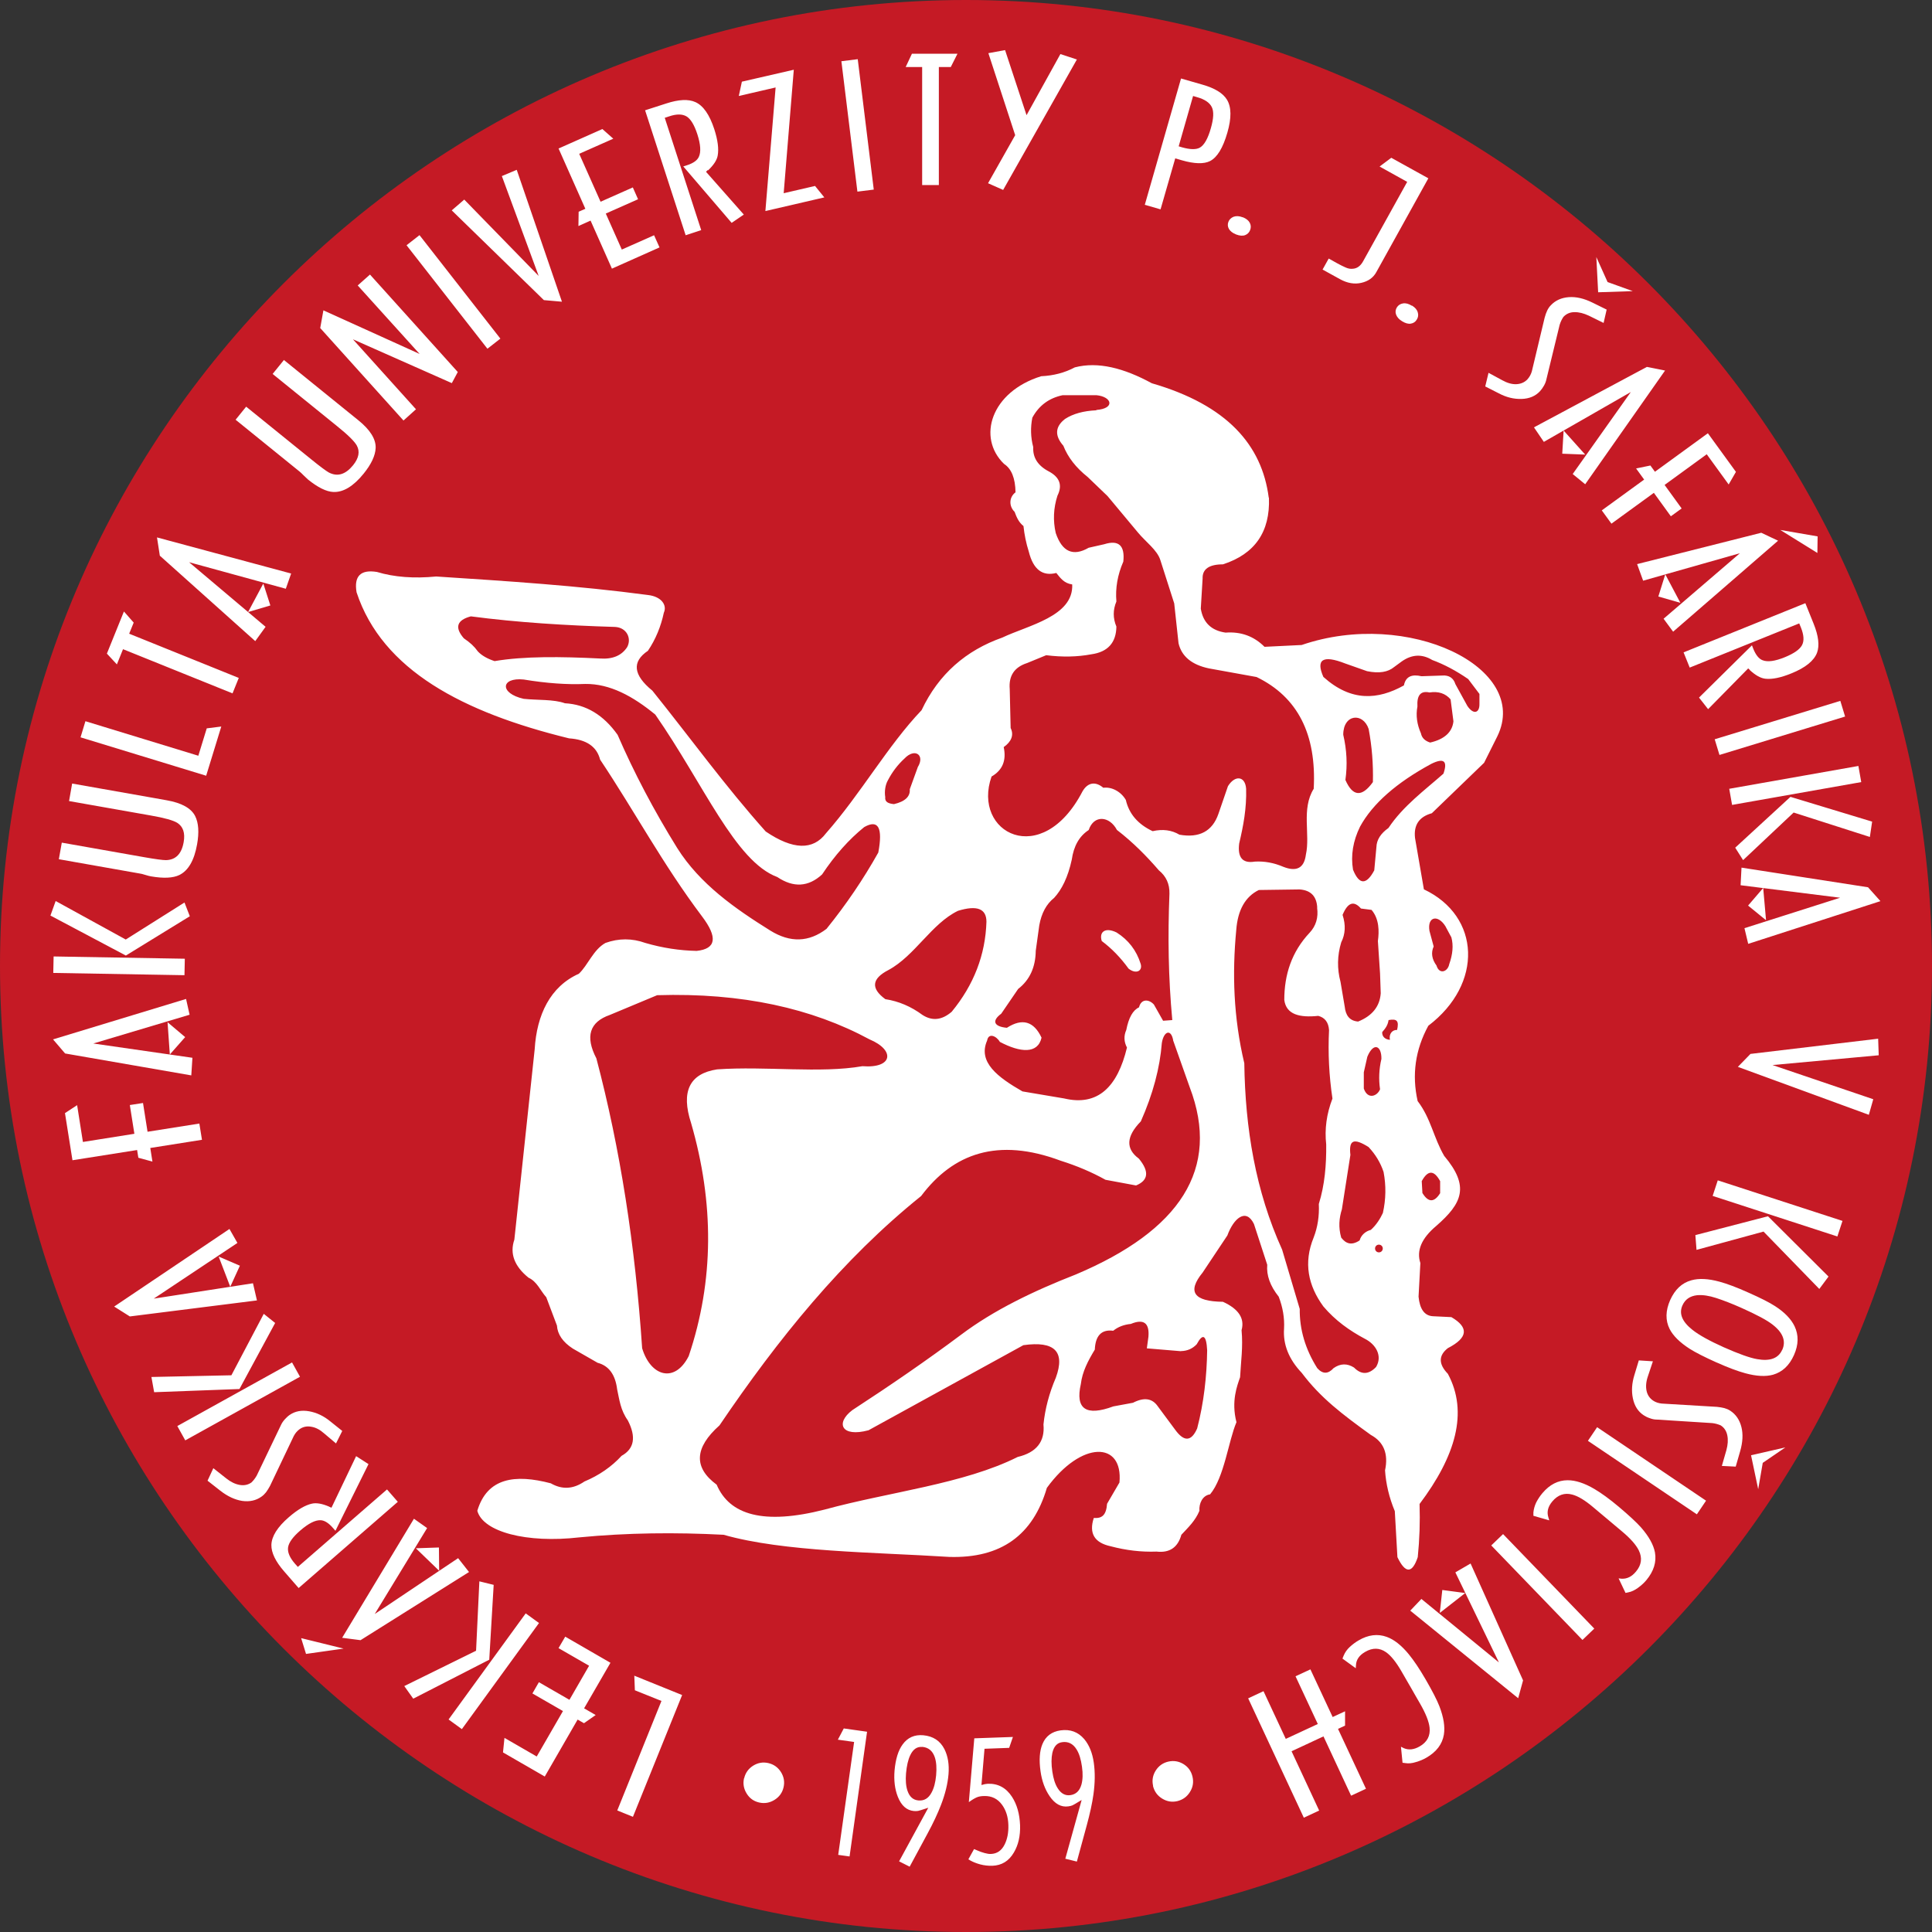
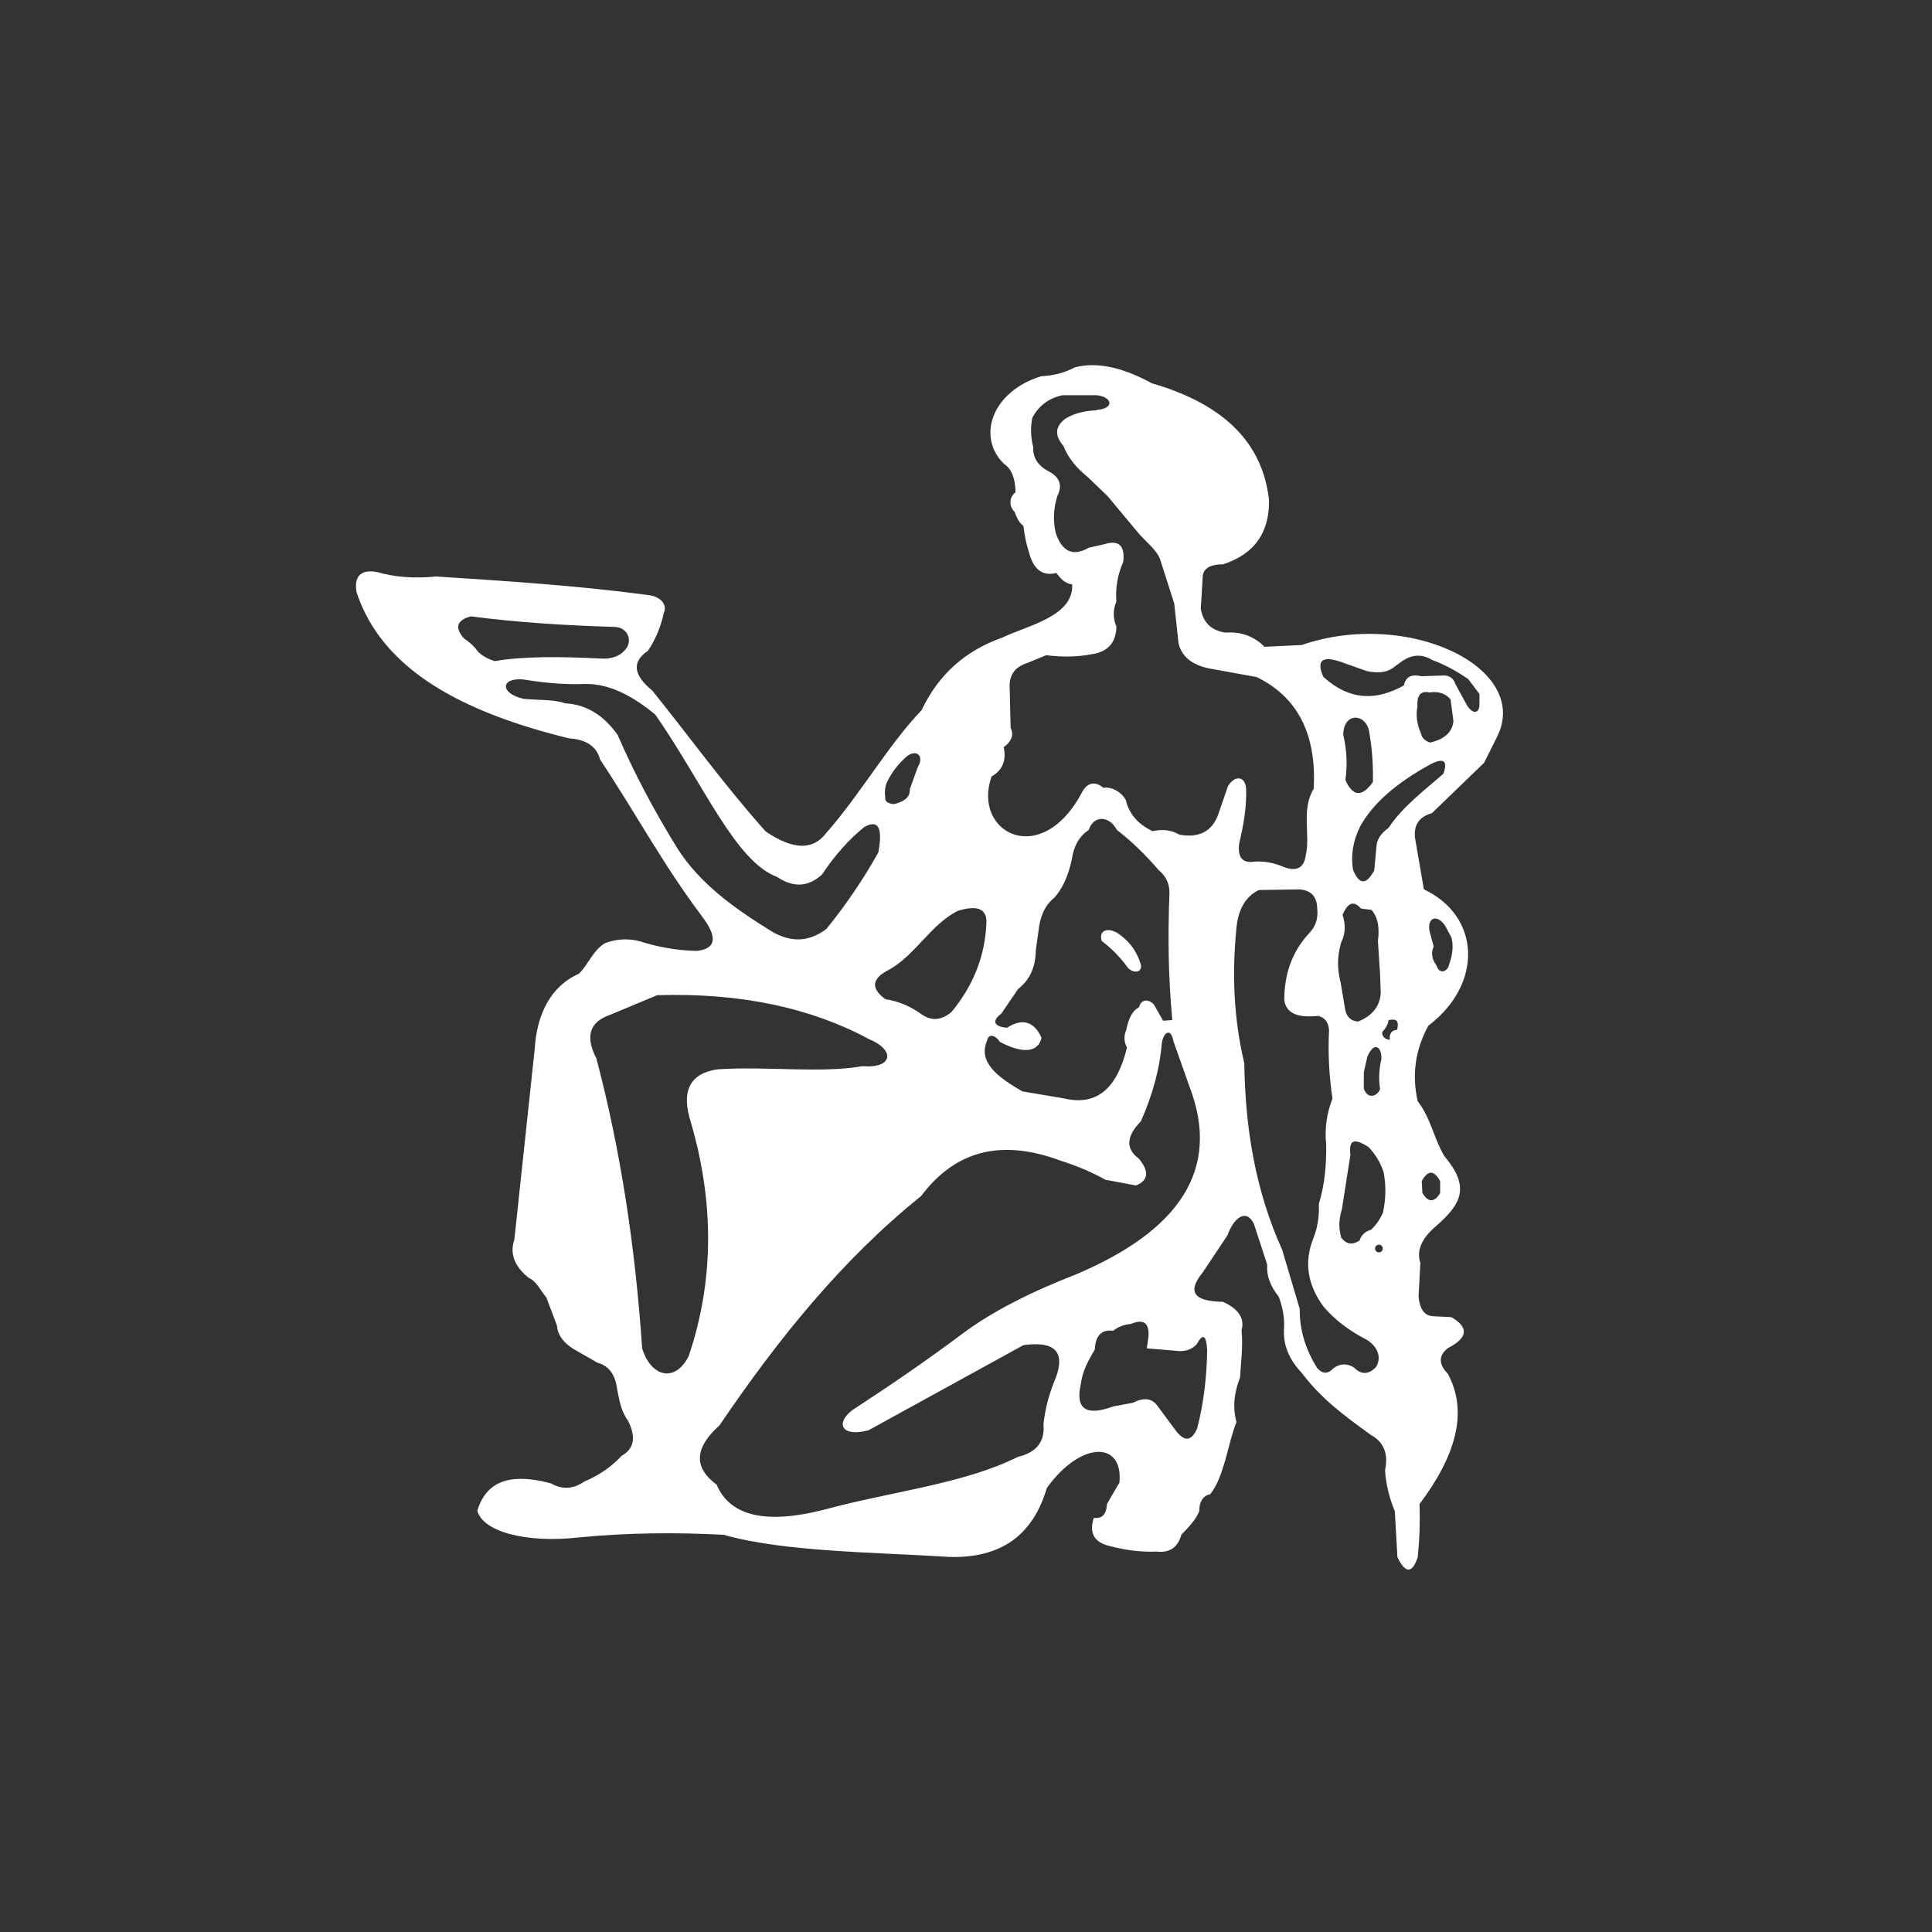
<svg xmlns="http://www.w3.org/2000/svg" id="Vrstva_2" viewBox="0 0 170.08 170.08">
  <rect x="0" y="0" width="170.08" height="170.08" fill="#333333" stroke="none" />
  <defs>
    <style>.cls-1,.cls-2{fill:#fff;}.cls-2,.cls-3{fill-rule:evenodd;}.cls-3{fill:#c51a25;}</style>
  </defs>
  <g id="Vrstva_1-2">
-     <path class="cls-3" d="M85.04,0c46.84,0,85.04,38.2,85.04,85.04s-38.2,85.04-85.04,85.04S0,131.88,0,85.04,38.2,0,85.04,0Z" />
-     <path class="cls-1" d="M55.85,147.52l4.2,1.7-4.33,10.72-1.38-.56,3.89-9.64-2.34-.94-.05-1.28h0ZM47.95,156.39l-3.67-2.12.13-1.28,2.84,1.64,2.31-4-2.69-1.55.57-.99,2.69,1.55,1.73-3-2.69-1.55.59-1.01,3.98,2.3-2.32,4.01,1.02.59-1.03.72-.56-.32-2.89,5.01h0ZM43.46,139.52l-.39,6.59-6.69,3.43-.79-1.11,6.32-3.11.29-6.11,1.26.31h0ZM47.45,142.88l-1.17-.85-6.79,9.34,1.17.85,6.79-9.34h0ZM33,142.07l4.6-7.55-1.16-.82-6.32,10.48,1.62.21,9.55-6-.96-1.22-7.33,4.91h0ZM38.64,136.24l.02,2.04-2.05-1.98,2.03-.07h0ZM30.25,145.13l-3.31.47-.43-1.39,3.74.92h0ZM28.98,132.64l.2.09,2.17-4.54,1.09.7-2.91,5.87-.22-.25c-.38-.44-.75-.67-1.09-.68-.47-.02-1.06.28-1.78.9-.66.57-1.02,1.07-1.08,1.49-.06.42.14.9.6,1.43l.26.29,7.85-6.82.95,1.09-8.73,7.59-1.28-1.47c-.76-.87-1.13-1.65-1.12-2.32.02-.76.53-1.58,1.54-2.45.76-.66,1.44-1.06,2.03-1.19.4-.09.91,0,1.53.27h0ZM18.27,130.35l1.11.87c.65.51,1.3.81,1.94.91.64.09,1.21-.03,1.69-.37.16-.11.3-.25.41-.39.11-.15.23-.34.35-.56l2.09-4.39c.13-.25.3-.45.52-.61.3-.21.64-.28,1.02-.21.39.06.77.26,1.15.6l1.03.87.55-1.1-1.05-.84c-.57-.47-1.19-.77-1.86-.89-.67-.12-1.24-.01-1.72.32-.15.1-.29.24-.44.4-.15.17-.26.34-.34.52l-2.12,4.42c-.13.23-.29.44-.47.61-.3.21-.65.28-1.04.21-.39-.07-.78-.26-1.17-.57l-1.14-.9-.51,1.1h0ZM24.22,116.47l-3.14,5.81-7.51.28-.24-1.34,7.04-.15,2.85-5.41,1.01.81h0ZM26.41,121.2l-10.1,5.6-.7-1.26,10.1-5.6.7,1.26h0ZM13.54,114.32l7.36-4.9-.7-1.23-10.15,6.83,1.38.87,11.19-1.41-.35-1.51-8.72,1.35h0ZM21.12,111.42l-.85,1.86-1.02-2.66,1.86.8h0ZM13,99.63l4.55-.72.23,1.43-4.55.72.19,1.2-1.24-.34-.11-.68-5.69.9-.66-4.15,1.07-.7.51,3.24,4.53-.72-.4-2.53,1.16-.18.4,2.53h0ZM8.2,91.86l8.74,1.26-.1,1.55-11.11-1.93-1.06-1.24,11.71-3.56.31,1.39-8.47,2.53h0ZM16.3,91.3l-1.55-1.31.2,2.84,1.35-1.53h0ZM16.71,80.66l-5.63,3.46-6.64-3.52.46-1.28,6.17,3.39,5.17-3.26.47,1.21h0ZM16.24,85.85l-11.55-.2.03-1.45,11.55.2-.03,1.45h0ZM6.36,68.98l7.19,1.27,1.12.2c1.32.23,2.16.7,2.51,1.39.3.6.36,1.43.17,2.49-.25,1.41-.77,2.31-1.56,2.7-.56.27-1.39.31-2.49.12-.12-.02-.29-.06-.51-.13-.22-.07-.38-.11-.48-.12l-7.13-1.26.26-1.46,7.25,1.28c1.01.18,1.65.26,1.92.26.86-.02,1.38-.55,1.56-1.59.14-.8-.05-1.36-.56-1.69-.35-.22-1.13-.44-2.34-.65l-7.19-1.27.27-1.54h0ZM19.48,63.96l-1.33,4.33-11.06-3.38.43-1.42,9.94,3.04.74-2.41,1.27-.16h0ZM11.38,55.79l9.64,3.89-.55,1.36-9.64-3.89-.54,1.34-.88-.95,1.5-3.71.86.98-.4.98h0ZM16.63,49.49l8.53,2.34.47-1.34-11.81-3.18.25,1.61,8.4,7.52.91-1.26-6.74-5.69h0ZM23.8,53.3l-1.96.58,1.34-2.51.62,1.93h0ZM24.98,31.68l5.68,4.6.89.72c1.04.84,1.55,1.66,1.52,2.44-.03.67-.38,1.42-1.06,2.26-.9,1.11-1.79,1.65-2.67,1.61-.62-.03-1.36-.4-2.23-1.1-.09-.08-.22-.2-.38-.36-.16-.16-.28-.28-.36-.34l-5.63-4.56.93-1.15,5.72,4.63c.8.65,1.32,1.03,1.55,1.16.76.4,1.47.19,2.14-.63.51-.63.62-1.21.33-1.74-.2-.36-.77-.93-1.73-1.7l-5.68-4.6.98-1.21h0ZM39.78,33.72l.52-.97-7.73-8.58-1.08.96,5.45,6.03-8.47-3.84-.28,1.56,7.33,8.14,1.1-.99-5.55-6.16,8.71,3.86h0ZM35.79,21.59l1.14-.89,7.12,9.11-1.14.89-7.12-9.11h0ZM40.87,17.57l6.55,6.72-3.24-8.79,1.31-.55,3.98,11.61-1.59-.14-8.11-7.9,1.11-.96h0ZM49.18,13.09l2.35,5.29-.59.26-.02,1.26,1.07-.48,1.88,4.23,4.19-1.87-.48-1.07-2.84,1.26-1.41-3.17,2.84-1.26-.46-1.04-2.84,1.26-1.88-4.22,3-1.33-.96-.85-3.87,1.72h0ZM62.31,14.97l-.16.15,3.33,3.77-1.07.73-4.26-4.97.32-.1c.56-.18.91-.43,1.05-.74.2-.42.16-1.09-.13-1.99-.27-.83-.59-1.35-.95-1.57-.37-.22-.88-.23-1.55,0l-.37.12,3.21,9.89-1.37.45-3.57-11,1.86-.6c1.1-.36,1.96-.4,2.57-.12.69.31,1.24,1.1,1.66,2.38.31.96.41,1.74.3,2.33-.07.4-.36.84-.85,1.3h0ZM72.57,17.38l-.82-1.01-2.76.64.89-10.87-4.57,1.05-.27,1.26,3.24-.75-.9,10.88,5.18-1.2h0ZM74.08,5.39l1.43-.18,1.41,11.48-1.44.18-1.41-11.48h0ZM82.65,5.9v10.39h-1.47V5.9h-1.45l.55-1.17h4.01l-.59,1.17h-1.06ZM94.81,5.22l-6.5,11.5-1.33-.59,2.39-4.23-2.36-7.22,1.47-.27,1.89,5.73,2.98-5.38,1.46.48h0ZM102.17,18.43l-1.39-.4,3.19-11.12,1.88.54c1.09.31,1.81.75,2.16,1.32.4.65.41,1.62.04,2.9-.39,1.36-.9,2.19-1.53,2.51-.54.27-1.37.25-2.48-.07l-.58-.17-1.29,4.48h0ZM103.76,12.88l.3.09c.71.2,1.23.21,1.56.03.39-.22.72-.8.98-1.73.24-.84.27-1.45.08-1.84-.19-.39-.62-.69-1.31-.88l-.34-.1-1.27,4.44h0ZM109.4,19.12c.3.12.51.28.62.49.11.21.12.42.03.65-.08.21-.23.36-.44.44-.21.08-.48.06-.79-.06-.3-.12-.51-.28-.63-.48-.12-.21-.13-.42-.05-.63.08-.21.24-.36.46-.45.23-.08.49-.07.8.05h0ZM125.74,15.7l-4.58,8.26c-.27.49-.71.8-1.32.94-.61.14-1.23.03-1.87-.32l-1.54-.85.54-.97.77.43c.3.16.55.29.75.37.21.09.4.12.59.1.38-.02.69-.24.92-.66l3.88-6.99-2.43-1.35,1.03-.77,3.25,1.8h0ZM124.3,26.9c.28.17.45.37.51.6.07.22.04.44-.09.64-.12.2-.29.31-.52.35-.22.04-.48-.03-.77-.21-.28-.17-.45-.37-.53-.59-.08-.22-.05-.43.07-.63.12-.19.3-.31.54-.35.24-.04.5.03.77.2h0ZM141.44,27.25l-.27,1.18-1.3-.64c-.45-.21-.87-.32-1.27-.31-.39,0-.72.15-.97.42-.14.21-.25.44-.33.7l-1.16,4.77c-.04.2-.11.39-.22.58-.11.19-.22.35-.35.49-.4.43-.94.66-1.62.68-.68.02-1.34-.14-2-.49l-1.2-.61.29-1.2,1.2.65c.45.25.87.37,1.26.35.39-.02.71-.16.96-.42.18-.2.31-.43.39-.7l1.13-4.73c.07-.25.14-.46.22-.62.08-.17.18-.33.32-.47.4-.43.93-.67,1.58-.72.65-.05,1.34.11,2.09.48l1.26.62h0ZM140.69,25.73l-.16-3.1.99,2.2,2.22.8-3.06.1h0ZM143.56,34.52l-5.11,7.21,1.1.9,7.03-10.01-1.6-.32-9.94,5.32.87,1.28,7.66-4.39h0ZM137.53,39.94l.12-2.04,1.9,2.12-2.03-.08h0ZM145.59,43.39l-3.73,2.71-.85-1.17,3.73-2.71-.71-.98,1.26-.26.4.55,4.66-3.39,2.47,3.4-.64,1.11-1.93-2.66-3.71,2.7,1.5,2.07-.95.69-1.5-2.07h0ZM153.14,48.71l-8.49,2.41-.53-1.46,10.93-2.76,1.48.7-9.24,8.01-.84-1.14,6.71-5.76h0ZM145.98,52.51l1.95.56-1.33-2.51-.61,1.95h0ZM156.71,46.65l3.3.57-.02,1.46-3.27-2.03h0ZM154.04,58.99c.5.46.95.71,1.36.76.6.07,1.37-.09,2.3-.47,1.24-.5,1.99-1.11,2.26-1.82.23-.63.13-1.48-.3-2.55l-.73-1.81-10.72,4.33.54,1.34,9.64-3.89.15.36c.26.65.3,1.17.1,1.55-.2.38-.7.73-1.5,1.06-.88.36-1.54.45-1.98.27-.32-.12-.59-.46-.81-1l-.12-.31-4.66,4.6.8,1.02,3.53-3.59.16.15h0ZM162.01,61.7l.42,1.38-11.06,3.38-.42-1.38,11.06-3.38h0ZM152.76,74.62l4.86-4.47,7.19,2.18-.2,1.35-6.71-2.15-4.45,4.19-.69-1.09h0ZM152.23,69.44l.25,1.42,11.37-2.01-.25-1.42-11.37,2.01h0ZM161.99,79.03l-8.76-1.1.08-1.55,11.14,1.73,1.09,1.22-11.64,3.76-.33-1.38,8.42-2.68h0ZM153.9,79.73l1.57,1.28-.25-2.84-1.33,1.55h0ZM165.38,92.9l-9.34.86,8.87,3.01-.39,1.37-11.53-4.22,1.11-1.14,11.24-1.34.05,1.46h0ZM149.25,108.73l6.39-1.66,5.33,5.31-.81,1.09-4.91-5.05-5.9,1.61-.1-1.29h0ZM151.22,103.91l-.45,1.37,10.98,3.57.45-1.37-10.98-3.57h0ZM151.14,119.95c1,.45,1.84.76,2.5.94.99.27,1.8.31,2.45.13.82-.24,1.43-.81,1.84-1.73.41-.92.42-1.76.05-2.54-.31-.64-.88-1.23-1.72-1.77-.49-.32-1.28-.72-2.37-1.2-1.02-.46-1.86-.77-2.52-.95-.99-.27-1.81-.31-2.48-.12-.83.23-1.44.81-1.86,1.74-.41.93-.43,1.78-.05,2.54.31.61.9,1.19,1.77,1.75.52.33,1.31.73,2.38,1.21h0ZM156.89,118.83c-.33.75-1.07,1.02-2.2.82-.64-.11-1.62-.46-2.95-1.05-1.25-.56-2.17-1.07-2.75-1.53-.91-.72-1.2-1.43-.88-2.15.24-.54.67-.83,1.3-.9.48-.04,1.04.04,1.68.25.64.21,1.37.49,2.2.86,1.34.6,2.27,1.09,2.77,1.49.9.7,1.18,1.44.84,2.21h0ZM152.79,129.11l-1.21-.06.4-1.39c.13-.48.16-.91.08-1.3-.08-.39-.27-.68-.58-.88-.23-.1-.48-.17-.74-.2l-4.89-.31c-.2,0-.4-.04-.61-.12-.21-.07-.39-.16-.54-.26-.49-.32-.81-.81-.95-1.48-.14-.66-.09-1.35.13-2.06l.39-1.29,1.24.08-.43,1.29c-.17.48-.21.92-.13,1.3.08.38.28.67.58.87.22.15.48.23.76.26l4.86.29c.26.03.47.06.65.11.18.05.35.12.52.23.49.32.82.8.98,1.43.16.63.12,1.34-.11,2.14l-.39,1.35h0ZM154.15,128.11l3.02-.69-1.99,1.36-.4,2.32-.63-2.99h0ZM150.19,132.11l-9.59-6.47-.81,1.2,9.59,6.47.81-1.2h0ZM136.38,133.84l-1.39-.4v-.3c.03-.29.11-.59.25-.88.15-.29.33-.56.54-.81.64-.76,1.38-1.14,2.23-1.14.68,0,1.47.25,2.35.77.61.36,1.33.88,2.15,1.57.9.76,1.56,1.37,1.96,1.82.68.78,1.09,1.51,1.22,2.19.15.84-.1,1.66-.76,2.45-.19.23-.43.45-.73.67-.29.21-.58.35-.86.4l-.24.05-.61-1.28.28.03c.47.02.89-.19,1.25-.63.49-.58.57-1.2.25-1.86-.24-.49-.74-1.06-1.51-1.7-.15-.12-.36-.3-.63-.53-.28-.23-.47-.39-.57-.48-.11-.1-.32-.27-.61-.51-.29-.24-.52-.44-.69-.58-.73-.62-1.35-.99-1.86-1.12-.67-.18-1.26.03-1.74.6-.39.46-.5.92-.36,1.38l.08.27h0ZM140.35,143.37l-8.03-8.32-1.04,1,8.03,8.32,1.04-1h0ZM131.96,146.36l-3.84-7.94,1.34-.78,4.62,10.29-.43,1.57-9.5-7.71.98-1.03,6.84,5.6h0ZM126.97,139.97l-.22,2.02,2.24-1.75-2.03-.27h0ZM119.35,146.89l.02-.29c.02-.49.29-.88.81-1.18.65-.38,1.27-.37,1.84.03.43.3.88.86,1.36,1.69.11.19.26.45.45.78.19.33.32.56.4.69.07.12.2.34.37.65.18.31.32.55.41.71.5.87.78,1.57.84,2.11.08.73-.21,1.28-.87,1.66-.5.29-.96.34-1.39.16l-.26-.13.14,1.41.24.03c.28.05.6.02.94-.09.35-.1.65-.23.91-.38.89-.51,1.41-1.19,1.55-2.04.11-.69-.02-1.51-.39-2.48-.22-.57-.63-1.36-1.22-2.38-.54-.93-1.03-1.66-1.48-2.21-.65-.79-1.3-1.3-1.94-1.53-.8-.29-1.63-.19-2.48.31-.28.16-.54.36-.78.58-.24.22-.41.47-.53.75l-.11.27,1.17.85h0ZM117.31,151.16l1.1-.51v1.26s-.62.29-.62.29l2.46,5.27-1.31.61-2.43-5.22-2.81,1.31,2.43,5.22-1.35.63-4.9-10.51,1.35-.63,1.96,4.2,2.82-1.31-1.96-4.2,1.31-.61,1.96,4.2Z" />
-     <path class="cls-1" d="M65.51,156.55c.11-.48.38-.85.79-1.11.42-.26.86-.34,1.34-.23.48.11.85.38,1.11.79.26.42.34.86.23,1.34-.11.48-.38.85-.8,1.11-.42.26-.87.34-1.35.23-.48-.11-.84-.37-1.1-.79-.26-.42-.34-.87-.23-1.35h0ZM76.33,152.45l-1.54,10.98-1-.14,1.4-9.94-1.43-.2.52-.99,2.05.29h0ZM81.18,153.79c-.45-.04-.8.2-1.05.73-.19.4-.31.93-.37,1.6-.05.61-.01,1.12.13,1.53.18.53.5.81.97.85.49.04.87-.18,1.14-.68.22-.4.35-.9.41-1.53.06-.66.02-1.19-.12-1.6-.19-.56-.56-.86-1.11-.91h0ZM79.15,163.86l2.57-4.72-.21.07c-.36.12-.59.19-.69.21-.1.02-.23.02-.37.01-.63-.06-1.1-.47-1.41-1.25-.27-.68-.36-1.45-.29-2.32.09-.99.32-1.76.71-2.29.44-.61,1.05-.88,1.82-.81.86.08,1.48.48,1.86,1.22.31.62.43,1.35.36,2.21-.07.84-.29,1.74-.66,2.7-.29.75-.68,1.59-1.19,2.53l-1.57,2.91-.93-.47h0ZM85.29,158.64l.48-5.61,3.4-.12-.33.96-2.17.08-.27,3.19c.23-.07.41-.1.56-.11.9-.03,1.61.35,2.13,1.15.44.68.67,1.51.71,2.5.03.94-.15,1.74-.55,2.41-.44.75-1.07,1.13-1.89,1.16-.36.01-.72-.03-1.06-.12-.34-.09-.63-.21-.87-.34l-.18-.11.5-.9.26.11c.22.1.45.18.67.24.22.06.41.09.55.08.55-.02.95-.3,1.22-.85.23-.47.34-1.03.32-1.7-.02-.71-.21-1.3-.55-1.77-.39-.54-.92-.8-1.58-.78-.28,0-.5.05-.66.12-.16.07-.39.2-.68.41h0ZM93.5,153.37c-.45.06-.73.38-.86.95-.09.43-.1.98,0,1.64.09.61.24,1.1.47,1.46.29.47.67.68,1.13.61.48-.07.8-.37.96-.92.12-.43.14-.96.05-1.58-.09-.66-.25-1.17-.48-1.53-.31-.5-.74-.71-1.28-.63h0ZM93.78,163.64l1.44-5.18-.19.11c-.32.2-.53.32-.62.36-.1.04-.21.07-.36.09-.63.09-1.18-.21-1.65-.9-.41-.6-.68-1.33-.8-2.2-.14-.99-.08-1.79.17-2.39.29-.69.82-1.09,1.59-1.2.86-.12,1.55.14,2.09.77.44.53.72,1.22.84,2.08.12.84.11,1.76-.03,2.78-.11.79-.31,1.7-.59,2.73l-.87,3.19-1.01-.25Z" />
-     <path class="cls-1" d="M101.51,157.21c-.11-.48-.03-.93.23-1.34.26-.41.63-.68,1.11-.79.48-.11.93-.03,1.34.22.42.26.68.63.79,1.11.11.48.04.93-.23,1.35-.26.42-.63.68-1.11.8-.48.11-.92.03-1.34-.23-.42-.26-.68-.63-.8-1.11Z" />
    <path class="cls-2" d="M111.69,43.8c-.6-4.62-3.66-8.14-10.29-10.06-2.46-1.34-4.74-1.93-6.78-1.4-.88.47-1.87.73-2.96.78-4.42,1.37-5.67,5.4-3.27,7.72.65.42.99,1.25,1.01,2.5-.57.42-.6,1.22-.08,1.72.18.49.36.91.78,1.25.08.75.23,1.51.47,2.26.39,1.56,1.2,2.18,2.42,1.87.39.49.7.91,1.4,1.01.13,2.81-3.87,3.59-6.16,4.68-3.17,1.12-5.59,3.19-7.1,6.39-2.97,3.11-5.36,7.37-8.42,10.84-1.14,1.51-2.91,1.46-5.3-.16-3.56-3.98-6.65-8.26-9.98-12.4-1.69-1.38-1.82-2.55-.39-3.51.68-1.01,1.14-2.13,1.4-3.35.31-.68-.23-1.43-1.4-1.56-6.21-.83-12.36-1.22-18.64-1.63-1.95.19-3.69.06-5.22-.4-1.43-.23-2.03.36-1.79,1.79,2.26,6.86,9.38,10.58,18.71,12.86,1.53.1,2.44.73,2.73,1.87,3.07,4.6,5.51,9.2,8.97,13.8,1.4,1.85,1.25,2.86-.47,3.04-1.51-.03-3.01-.26-4.52-.7-1.17-.42-2.34-.42-3.51,0-1.07.59-1.54,1.96-2.34,2.71-2.53,1.13-3.71,3.63-3.89,6.65l-1.79,16.76c-.42,1.22,0,2.34,1.25,3.35.75.34,1.04,1.14,1.56,1.72l.94,2.49c.05.78.52,1.46,1.4,2.03l2.18,1.25c.99.26,1.56,1.04,1.72,2.34.2.91.29,1.82.94,2.73.75,1.46.57,2.5-.55,3.12-.88.96-1.98,1.72-3.27,2.26-.99.68-1.97.73-2.96.16-3.16-.83-5.6-.49-6.47,2.42.5,1.86,4.35,2.87,8.97,2.34,4.24-.41,8.47-.45,12.71-.23,5.3,1.51,13.25,1.53,19.88,1.95,4.55.13,7.36-1.92,8.58-6.08,3.04-4.18,6.73-4.11,6.39-.47l-1.09,1.87c-.08,1.04-.47,1.3-1.17,1.25-.44,1.35.05,2.18,1.48,2.49,1.35.36,2.7.52,4.05.47,1.14.13,1.87-.36,2.18-1.48.61-.65,1.24-1.25,1.59-2.11-.05-.63.26-1.35.94-1.45,1.25-1.5,1.62-4.72,2.32-6.35-.48-1.86.07-3.23.32-3.96.07-1.38.27-2.65.13-4.14.29-1.04-.26-1.87-1.64-2.5-2.57-.03-3.17-.88-1.79-2.57l2.18-3.27c.55-1.51,1.64-2.45,2.34-1.01l1.17,3.59c-.08.94.26,1.87,1.01,2.81.36.94.52,1.87.47,2.81-.1,1.4.42,2.7,1.56,3.9,1.66,2.21,3.59,3.66,6.08,5.46,1.14.62,1.56,1.66,1.25,3.12.08,1.2.36,2.39.86,3.59l.23,4.05c.7,1.46,1.3,1.46,1.79,0,.16-1.56.21-3.12.16-4.68,3.17-4.21,4.31-8.08,2.49-11.46-.83-.86-.83-1.61,0-2.26,1.77-.91,1.87-1.82.31-2.73l-1.64-.08c-.73-.05-1.14-.62-1.25-1.72l.16-2.96c-.36-1.09.1-2.18,1.4-3.27,2.29-2,2.96-3.48.7-6.16-.94-1.61-1.17-3.3-2.34-4.83-.52-2.31-.21-4.52.94-6.63,4.84-3.67,4.62-9.64-.39-12.01l-.78-4.52c-.13-1.14.36-1.87,1.48-2.18l4.6-4.44,1.17-2.34c2.94-6.05-7.87-11.24-17.23-8.03l-3.27.16c-.94-.94-2.08-1.35-3.43-1.25-1.25-.18-1.98-.88-2.18-2.11l.16-2.65c-.03-.83.57-1.25,1.79-1.25,2.81-.91,4.16-2.86,4.05-5.85h0ZM103.3,91.66l1.43,4.04c2.76,7.22-.88,12.63-10.01,16.49-3.76,1.47-7.24,3.15-10.1,5.3-2.97,2.22-6.18,4.43-9.59,6.65-1.51,1.15-.95,2.41,1.43,1.77l13.63-7.49c2.75-.39,3.7.56,2.86,2.86-.59,1.37-.95,2.75-1.09,4.12.14,1.51-.62,2.47-2.27,2.86-4.74,2.38-11.33,3.08-16.99,4.63-5.39,1.38-8.38.47-9.51-2.19-2.05-1.51-1.96-3.25.25-5.22,5.15-7.6,10.81-14.61,17.75-20.19,2.83-3.77,6.76-5.17,12.28-3.11,1.43.45,2.75,1.01,3.95,1.68l2.69.5c1.09-.45,1.18-1.23.25-2.36-1.18-.87-1.12-1.96.17-3.28,1.07-2.41,1.68-4.71,1.85-6.9.17-1.07.84-1.29,1.01-.17h0ZM115.95,79.91c.12.86-.1,1.6-.65,2.19-1.6,1.7-2.24,3.71-2.24,5.93.17,1.29,1.35,1.57,2.99,1.4.58.15.9.56.95,1.25-.1,2.01,0,4.02.3,6.03-.52,1.35-.7,2.69-.55,4.04.02,1.8-.13,3.57-.65,5.24.05,1.05-.1,2.03-.45,2.94-.92,2.24-.49,4.24.85,6.08,1.06,1.25,2.31,2.13,3.64,2.84,1,.5,1.58,1.53,1,2.49-.65.68-1.3.7-1.94.05-.6-.38-1.2-.37-1.8.05-.48.53-.96.54-1.44,0-1.05-1.67-1.56-3.4-1.54-5.21l-1.55-5.22c-2.35-5.18-3.25-10.7-3.33-16.41-.96-4.05-1.07-7.93-.71-11.71.13-1.78.8-2.96,1.99-3.54l3.59-.05c.98.07,1.5.6,1.55,1.6h0ZM96.51,36.12c-1.12.05-2.04.3-2.75.76-.88.68-.93,1.47-.15,2.36.4,1.02,1.11,1.93,2.14,2.75l1.75,1.68,2.67,3.2c.66.81,1.71,1.55,1.98,2.44l1.22,3.81.38,3.51c.27,1.15,1.16,1.89,2.67,2.21l4.2.76c3.61,1.75,5.29,5.03,5.03,9.84-1.11,1.78-.29,4.02-.69,5.8-.15,1.17-.81,1.53-1.98,1.07-.84-.36-1.68-.51-2.52-.46-1.07.18-1.53-.36-1.37-1.6.36-1.53.66-3.08.61-4.81-.08-1.14-.99-1.22-1.6-.23l-.84,2.44c-.53,1.53-1.68,2.14-3.43,1.83-.69-.41-1.47-.51-2.36-.31-1.3-.61-2.08-1.53-2.36-2.75-.43-.74-1.25-1.17-1.98-1.07-.69-.58-1.37-.48-1.83.31-3.59,6.92-9.76,3.66-8.01-1.3.97-.56,1.32-1.42,1.07-2.59.67-.47.92-1.06.61-1.68l-.08-3.43c-.1-1.17.41-1.93,1.53-2.29l1.68-.69c1.42.18,2.75.15,3.97-.08,1.45-.2,2.19-1.02,2.21-2.44-.31-.74-.31-1.47,0-2.21-.1-1.17.1-2.34.61-3.51.15-1.42-.41-1.93-1.68-1.53l-1.37.31c-1.37.79-2.34.36-2.9-1.3-.25-1.09-.2-2.19.15-3.28.46-.92.2-1.63-.76-2.14-.97-.51-1.42-1.22-1.37-2.14-.23-.86-.25-1.73-.08-2.59.58-1.07,1.47-1.73,2.67-1.98h2.97c1.37.13,1.68,1.17,0,1.3h0ZM103.97,118.94c.55-.01,1.01-.21,1.38-.6.54-1,.85-.82.92.53-.03,2.26-.29,4.62-.88,6.88-.51,1.16-1.15,1.2-1.94.11l-1.52-2.05c-.49-.72-1.22-.82-2.19-.32l-1.73.32c-2.41.89-3.36.23-2.86-1.97.13-1.09.63-2.04,1.23-3.03.05-1.17.54-1.8,1.62-1.66.42-.34.94-.54,1.55-.6,1.13-.47,1.65-.09,1.55,1.13l-.14,1.02,3,.25h0ZM121.39,109.57c.19,0,.34.15.34.34s-.15.34-.34.34-.34-.15-.34-.34.15-.34.34-.34h0ZM125.22,105.04l-.06-1.06c.54-.99,1.08-.99,1.62,0v1.06c-.52.83-1.04.83-1.55,0h0ZM120.49,100.99c.6.64,1.04,1.37,1.31,2.18.23,1.2.21,2.4-.06,3.61-.23.5-.58,1.06-1.06,1.49-.46.12-.85.44-.99.93-.73.48-1.22.27-1.62-.25-.26-.92-.18-1.73.06-2.49l.75-4.79c-.15-1.31.27-1.53,1.62-.68h0ZM100.41,84.83c.21.64-.39.97-1.06.44-.7-.97-1.49-1.78-2.36-2.43-.25-.81.31-1.24,1.31-.75,1.04.66,1.74,1.57,2.11,2.74h0ZM98.35,73.08c1.41,1.09,2.59,2.29,3.67,3.54.64.52.95,1.2.93,2.05-.15,3.77-.1,7.36.25,11.13l-.81.06-.81-1.43c-.44-.48-1.12-.52-1.31.25-.54.25-.91.91-1.12,1.99-.23.52-.21,1.04.06,1.55-.83,3.44-2.54,5.19-5.53,4.48l-3.67-.62c-2.16-1.24-3.95-2.57-3.11-4.48.12-.7.81-.41,1.12.12,1.8.95,3.34,1.08,3.67-.37-.68-1.45-1.7-1.74-3.05-.87-1.1-.1-1.39-.58-.5-1.24l1.49-2.18c1.02-.79,1.53-1.91,1.55-3.36l.31-2.24c.19-1.06.62-1.87,1.31-2.42.67-.73,1.21-1.8,1.55-3.36.17-1.2.66-2.07,1.49-2.61.46-1.37,1.84-1.24,2.49,0h0ZM121.61,93.22c-.21.89-.25,1.78-.12,2.67-.23.6-1.08.95-1.43-.06v-1.43l.31-1.37c.54-1.31,1.26-.99,1.24.19h0ZM122.98,90.67c-.39-.02-.73.33-.62.87-.48-.04-.7-.33-.68-.68.31-.35.5-.64.56-1.06.75-.14.93.08.75.87h0ZM120.74,80.1c.68.79.68,1.89.56,2.74l.19,2.86.06,1.74c-.08,1.16-.75,1.99-1.99,2.49-.77-.06-1.1-.56-1.18-1.31l-.37-2.18c-.31-1.16-.29-2.32.06-3.48.37-.73.41-1.53.12-2.42.46-1.1.99-1.28,1.62-.56l.93.12h0ZM127.27,81.59l.5.93c.19.7.12,1.49-.19,2.36-.12.66-.87.95-1.12.12-.41-.56-.5-1.12-.25-1.68l-.37-1.37c-.21-1.28.77-1.47,1.43-.37h0ZM127.08,68.1c-1.64,1.45-3.57,2.86-4.85,4.79-.68.48-1.04,1.04-1.06,1.68l-.19,2.05c-.7,1.31-1.33,1.28-1.87-.06-.21-1.26,0-2.53.62-3.79,1.1-2.01,3.19-3.86,6.28-5.53,1.1-.54,1.45-.25,1.06.87h0ZM120.49,64.19c.29,1.55.41,3.11.37,4.66-.97,1.35-1.78,1.28-2.42-.19.19-1.33.12-2.65-.19-3.98,0-1.82,1.74-1.99,2.24-.5h0ZM127.7,61.57l.25,1.93c-.1.95-.79,1.58-2.05,1.87-.46-.15-.73-.41-.81-.81-.35-.79-.46-1.58-.31-2.36-.06-1,.29-1.41,1.06-1.24.79-.12,1.41.08,1.87.62h0ZM120.37,59.09c1.04.21,1.82.08,2.36-.37l.68-.5c.89-.62,1.78-.66,2.67-.12,1.06.39,2.11.95,3.17,1.68l.99,1.31v.87c.02.81-.52.99-1.06.19l-1.06-1.93c-.15-.5-.54-.81-1.18-.75l-1.8.06c-.83-.19-1.39,0-1.55.81-2.29,1.27-4.63,1.46-7.09-.75-.68-1.55-.04-1.95,1.93-1.18l1.93.68h0ZM75.92,93.86c-3.71.65-8.53-.02-12.79.28-2.43.37-3.2,1.95-2.29,4.73,2.03,7.02,2.03,13.86-.21,20.51-1.23,2.43-3.36,1.78-4.1-.69-.61-9.05-1.93-17.58-4.03-25.52-1-1.92-.6-3.2,1.18-3.82l4.17-1.74c7.48-.23,13.64,1.16,18.7,3.89,2.27.95,2.06,2.57-.63,2.36h0ZM86.84,81.14c-.09,2.92-1.11,5.56-3.06,7.93-.86.74-1.71.83-2.57.28-1-.74-2.09-1.21-3.27-1.39-1.3-.95-1.2-1.81.28-2.57,2.32-1.25,3.8-4.1,6.12-5.21,1.67-.51,2.5-.19,2.5.97h0ZM80.79,67.55l-.7,1.93c.05.64-.41,1.08-1.39,1.31-.49-.05-.82-.18-.77-.62-.08-.49,0-1.06.23-1.47.39-.75.88-1.39,1.47-1.93.9-.95,1.83-.31,1.16.77h0ZM51.51,60.21c2.18-.03,4.21,1.08,6.18,2.7,4.28,6.16,7.03,12.92,10.74,14.3,1.42.95,2.73.88,3.94-.23,1.13-1.7,2.37-3.09,3.71-4.17,1.24-.7,1.65.05,1.24,2.24-1.31,2.34-2.83,4.58-4.56,6.72-1.55,1.18-3.19,1.24-4.95.15-3.11-1.94-6.19-4.09-8.19-7.26-2.06-3.32-3.81-6.65-5.25-9.97-1.24-1.75-2.78-2.68-4.64-2.78-.98-.36-2.42-.26-3.63-.39-2.16-.49-2.01-1.91,0-1.7,2.01.33,3.81.46,5.41.39h0ZM54.13,55.19c1.06.05,1.49,1.03,1.08,1.78-.49.75-1.29,1.08-2.4,1-3.43-.17-6.67-.21-9.27.23-.64-.21-1.13-.49-1.47-.85-.33-.46-.67-.77-1.24-1.16-.82-.95-.62-1.6.62-1.93,4.11.54,8.36.8,12.67.93Z" />
  </g>
</svg>